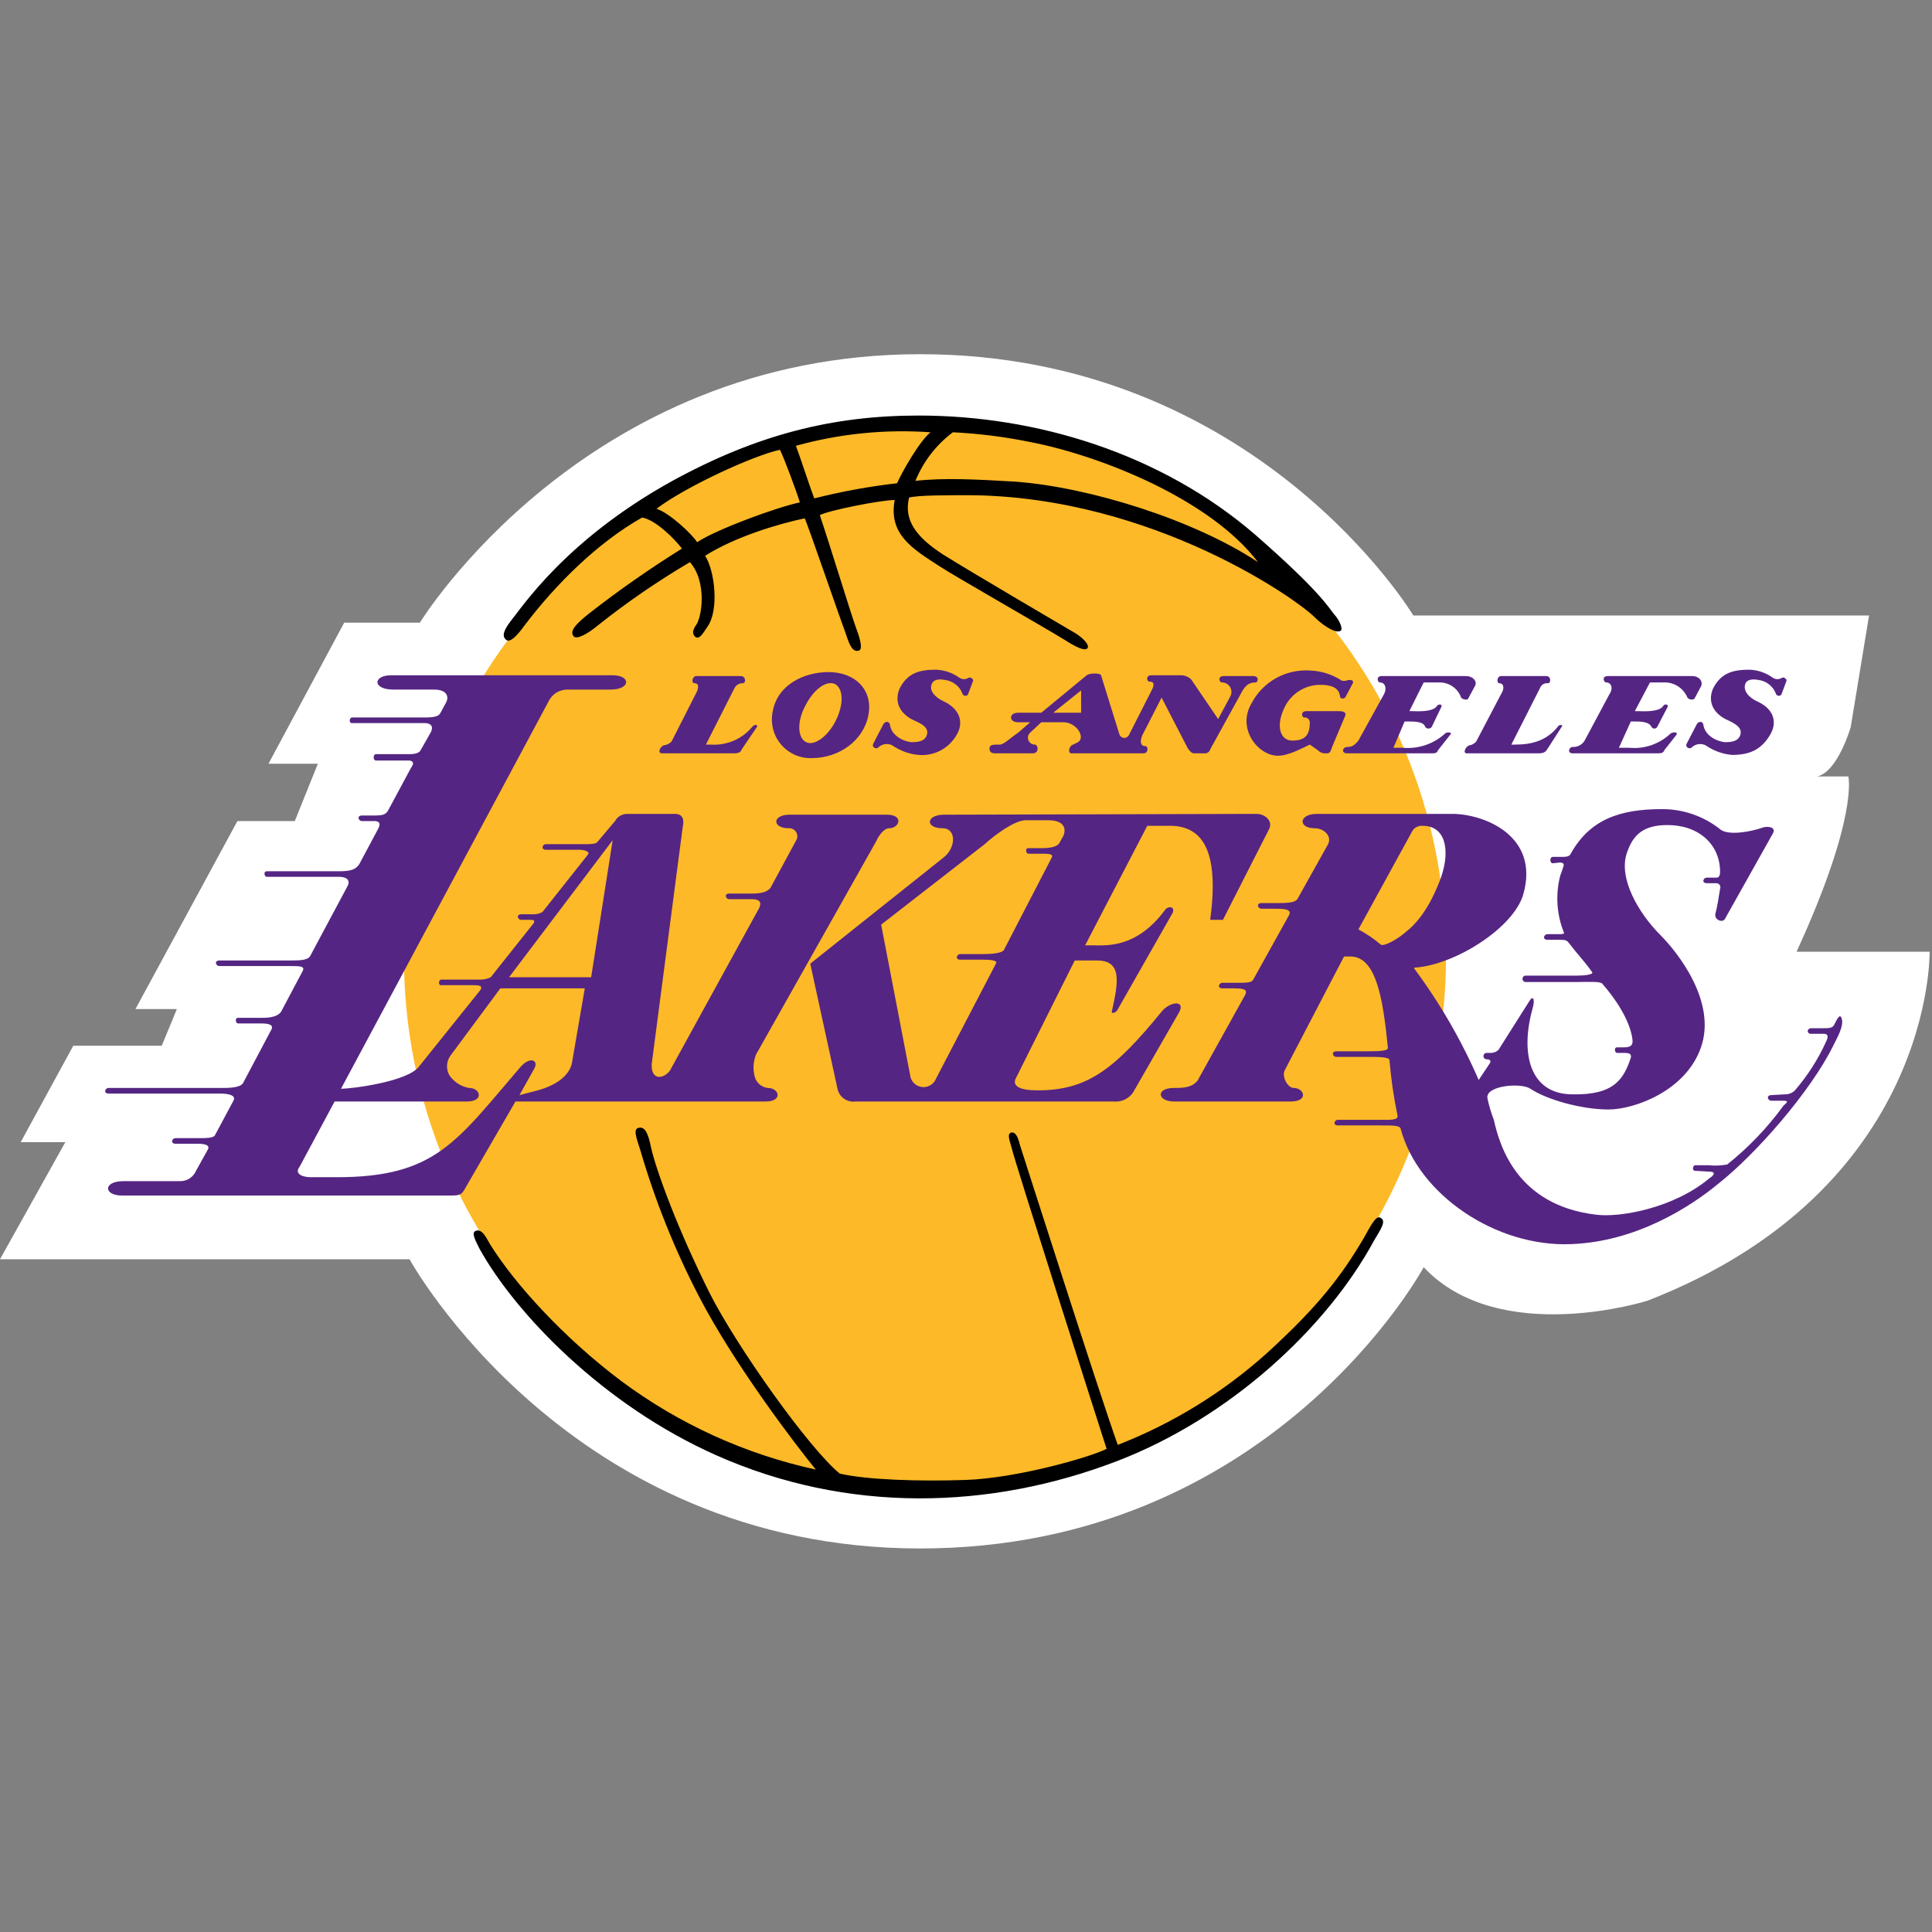
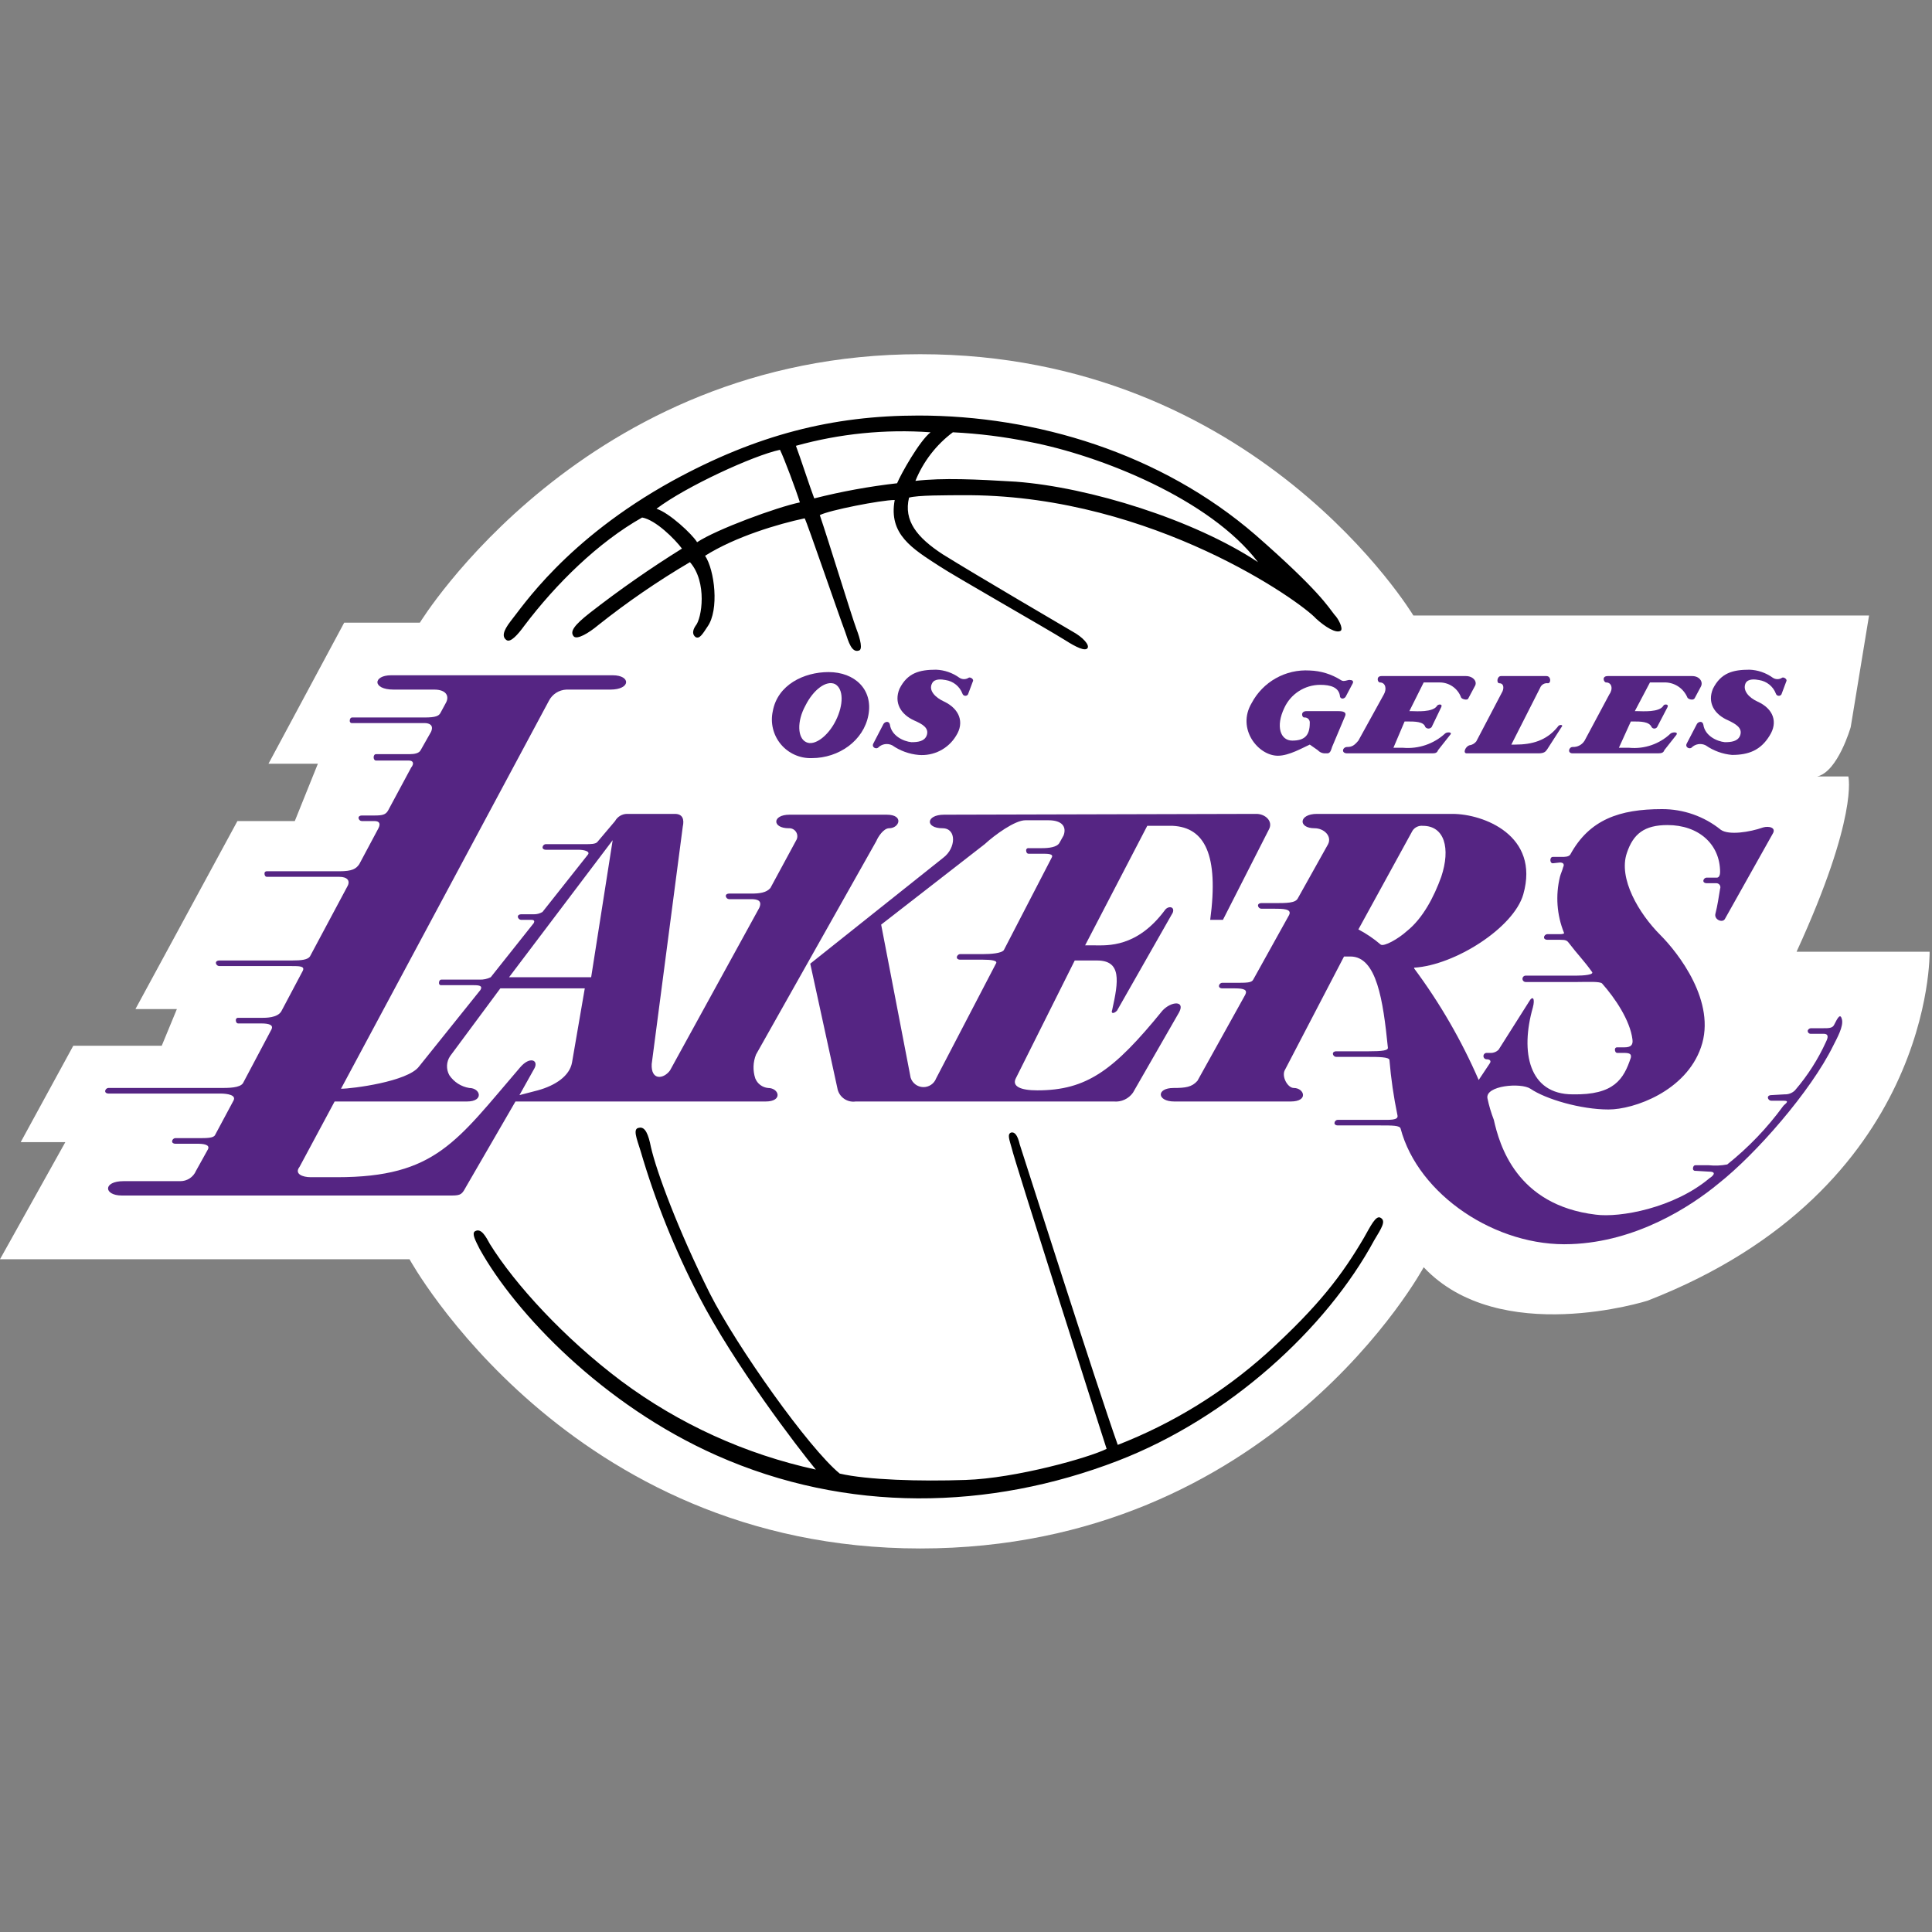
<svg xmlns="http://www.w3.org/2000/svg" width="60px" height="60px" viewBox="0 0 60 60" version="1.1">
  <rect x="0" y="0" width="60" height="60" fill="#808080" stroke="none" />
  <title>LAL</title>
  <g id="Page-1" stroke="none" stroke-width="1" fill="none" fill-rule="evenodd">
    <g id="LAL" transform="translate(0, 11)" fill-rule="nonzero">
      <path d="M13.039,8.338 C13.039,8.338 18.136,0 28.577,0 C39.019,0 43.893,8.115 43.893,8.115 L58.045,8.115 L57.476,11.579 C57.476,11.579 57.08,12.965 56.437,13.113 L57.402,13.113 C57.402,13.113 57.724,14.351 55.794,18.557 L59.926,18.557 C59.926,18.557 60.074,25.93 51.167,29.394 C51.167,29.394 46.565,30.854 44.214,28.355 C44.214,28.355 39.513,37.089 28.577,37.089 C17.641,37.089 12.718,28.107 12.718,28.107 L0,28.107 L2.029,24.47 L0.643,24.47 L2.276,21.476 L5.023,21.476 L5.493,20.338 L4.206,20.338 L7.373,14.499 L9.155,14.499 L9.872,12.718 L8.338,12.718 L10.689,8.338 L13.039,8.338 Z" id="Shape" fill="#FFFFFF" />
-       <path d="M28.726,35.134 C37.658,35.134 44.907,27.786 44.907,18.705 C44.907,9.649 37.658,2.301 28.726,2.301 C19.794,2.301 12.544,9.649 12.544,18.705 C12.544,27.786 19.794,35.134 28.726,35.134 Z" id="Shape" fill="#FDB927" />
      <path d="M30.507,18.631 L29.814,18.631 C29.761,18.635 29.719,18.677 29.715,18.73 C29.715,18.779 29.765,18.804 29.814,18.804 L30.532,18.804 C30.779,18.804 31.002,18.829 30.928,18.928 L29.072,22.491 C29.009,22.658 28.846,22.766 28.667,22.761 C28.489,22.755 28.333,22.637 28.28,22.466 L27.365,17.715 L30.581,15.216 C30.903,14.92 31.522,14.474 31.843,14.474 L32.561,14.474 C32.981,14.474 33.13,14.672 33.031,14.944 L32.907,15.167 C32.833,15.315 32.561,15.34 32.363,15.34 L31.942,15.34 C31.922,15.337 31.901,15.344 31.887,15.359 C31.872,15.373 31.865,15.394 31.868,15.414 C31.868,15.464 31.893,15.513 31.942,15.513 L32.363,15.513 C32.536,15.513 32.734,15.513 32.66,15.637 L31.175,18.507 C31.101,18.606 30.779,18.631 30.507,18.631 Z M36.099,20.388 C34.59,22.243 33.748,22.862 32.214,22.862 C31.695,22.862 31.423,22.738 31.546,22.491 L33.377,18.829 L34.07,18.829 C34.837,18.829 34.738,19.472 34.54,20.363 C34.491,20.487 34.59,20.487 34.689,20.388 L36.421,17.344 C36.495,17.146 36.272,17.122 36.173,17.27 C35.307,18.433 34.392,18.359 33.996,18.359 L33.699,18.359 L35.629,14.647 L36.421,14.647 C37.41,14.697 37.856,15.538 37.584,17.567 L37.979,17.567 L39.414,14.746 C39.538,14.499 39.291,14.276 39.019,14.276 L29.32,14.301 C28.751,14.301 28.726,14.722 29.27,14.722 C29.715,14.722 29.691,15.34 29.295,15.637 L25.163,18.928 L26.004,22.788 C26.047,23.06 26.301,23.247 26.573,23.208 L34.59,23.208 C34.822,23.23 35.048,23.126 35.184,22.936 L36.619,20.437 C36.816,20.066 36.371,20.091 36.099,20.388 Z" id="Shape" fill="#552583" />
      <path d="M18.359,19.348 L15.81,19.348 L19.027,15.093 L18.359,19.348 Z M17.765,21.996 C17.691,22.416 17.245,22.713 16.701,22.862 L16.132,23.01 L16.602,22.169 C16.726,21.922 16.454,21.798 16.157,22.144 C14.177,24.445 13.534,25.559 10.466,25.559 L9.649,25.559 C9.402,25.559 9.13,25.46 9.303,25.237 L10.392,23.208 L14.499,23.208 C15.043,23.208 14.92,22.788 14.573,22.788 C14.321,22.747 14.097,22.603 13.955,22.392 C13.85,22.205 13.86,21.975 13.979,21.798 L15.538,19.695 L18.161,19.695 L17.765,21.996 Z M23.852,22.788 C23.674,22.771 23.522,22.656 23.456,22.491 C23.376,22.248 23.384,21.985 23.48,21.748 L27.216,15.118 C27.266,14.994 27.439,14.722 27.612,14.722 C27.934,14.722 28.082,14.301 27.538,14.301 L24.52,14.301 C23.975,14.301 23.975,14.722 24.495,14.722 C24.581,14.716 24.665,14.755 24.715,14.826 C24.766,14.896 24.776,14.988 24.742,15.068 L23.926,16.577 C23.802,16.726 23.579,16.751 23.332,16.751 L22.639,16.751 C22.59,16.751 22.54,16.775 22.54,16.825 C22.544,16.878 22.586,16.92 22.639,16.924 L23.332,16.924 C23.53,16.924 23.678,16.973 23.579,17.196 L20.808,22.243 C20.61,22.515 20.214,22.565 20.239,22.045 L21.204,14.672 C21.254,14.449 21.204,14.276 20.957,14.276 L19.472,14.276 C19.317,14.278 19.175,14.363 19.101,14.499 L18.557,15.142 C18.507,15.216 18.334,15.216 18.186,15.216 L16.948,15.216 C16.895,15.22 16.853,15.262 16.849,15.315 C16.849,15.365 16.899,15.39 16.948,15.39 L17.963,15.39 C18.136,15.39 18.334,15.439 18.26,15.538 L16.849,17.32 C16.768,17.37 16.673,17.396 16.577,17.394 L16.181,17.394 C16.132,17.394 16.082,17.419 16.082,17.468 C16.086,17.521 16.128,17.563 16.181,17.567 L16.503,17.567 C16.602,17.567 16.602,17.616 16.577,17.666 L15.241,19.348 C15.134,19.402 15.015,19.427 14.895,19.423 L13.707,19.423 C13.658,19.423 13.633,19.472 13.633,19.522 C13.63,19.542 13.637,19.563 13.652,19.577 C13.666,19.592 13.687,19.599 13.707,19.596 L14.722,19.596 C14.895,19.596 14.994,19.621 14.92,19.744 L13.014,22.12 C12.668,22.59 10.936,22.812 10.59,22.812 L17.047,10.763 C17.153,10.557 17.361,10.425 17.592,10.416 L18.953,10.416 C19.596,10.416 19.596,9.971 19.027,9.971 L12.148,9.971 C11.579,9.971 11.555,10.416 12.223,10.416 L13.485,10.416 C13.856,10.416 13.955,10.614 13.856,10.812 L13.682,11.134 C13.633,11.233 13.534,11.282 13.188,11.282 L10.936,11.282 C10.887,11.282 10.862,11.332 10.862,11.381 C10.859,11.402 10.866,11.423 10.88,11.437 C10.895,11.452 10.916,11.459 10.936,11.456 L13.188,11.456 C13.311,11.456 13.485,11.505 13.386,11.728 L13.064,12.297 C13.014,12.396 12.866,12.421 12.718,12.421 L11.678,12.421 C11.629,12.421 11.604,12.47 11.604,12.52 C11.604,12.569 11.629,12.619 11.678,12.619 L12.693,12.619 C12.841,12.619 12.866,12.718 12.767,12.841 L12.049,14.177 C11.975,14.301 11.876,14.326 11.629,14.326 L11.233,14.326 C11.184,14.326 11.134,14.351 11.134,14.4 C11.138,14.453 11.18,14.495 11.233,14.499 L11.629,14.499 C11.777,14.499 11.827,14.573 11.753,14.722 L11.159,15.835 C11.06,15.983 10.936,16.058 10.54,16.058 L8.289,16.058 C8.268,16.055 8.248,16.062 8.233,16.076 C8.218,16.091 8.212,16.112 8.214,16.132 C8.214,16.181 8.239,16.231 8.289,16.231 L10.54,16.231 C10.788,16.231 10.887,16.355 10.788,16.528 L9.625,18.705 C9.551,18.804 9.377,18.829 9.056,18.829 L6.804,18.829 C6.755,18.829 6.705,18.854 6.705,18.903 C6.709,18.956 6.751,18.998 6.804,19.002 L9.031,19.002 C9.303,19.002 9.476,19.002 9.402,19.151 L8.734,20.412 C8.61,20.61 8.264,20.61 8.115,20.61 L7.398,20.61 C7.377,20.607 7.357,20.614 7.342,20.629 C7.328,20.643 7.321,20.664 7.324,20.685 C7.324,20.734 7.348,20.784 7.398,20.784 L8.115,20.784 C8.363,20.784 8.487,20.833 8.437,20.957 L7.546,22.639 C7.447,22.788 7.101,22.788 6.829,22.788 L3.365,22.788 C3.312,22.791 3.27,22.834 3.266,22.887 C3.266,22.936 3.315,22.961 3.365,22.961 L6.829,22.961 C7.076,22.961 7.348,23.01 7.249,23.184 L6.68,24.247 C6.631,24.346 6.433,24.346 6.136,24.346 L5.443,24.346 C5.39,24.35 5.348,24.392 5.344,24.445 C5.344,24.495 5.394,24.52 5.443,24.52 L6.136,24.52 C6.309,24.52 6.532,24.544 6.458,24.693 L6.087,25.361 C6.003,25.559 5.807,25.686 5.592,25.682 L3.835,25.682 C3.192,25.682 3.216,26.128 3.786,26.128 L14.029,26.128 C14.326,26.128 14.351,26.078 14.474,25.856 L16.008,23.208 L23.777,23.208 C24.322,23.208 24.198,22.788 23.852,22.788 L23.852,22.788 Z" id="Shape" fill="#552583" />
      <path d="M43.695,17.913 C43.423,18.161 42.977,18.408 42.878,18.334 C42.666,18.152 42.433,17.994 42.186,17.864 L43.868,14.796 C43.939,14.69 44.063,14.633 44.19,14.647 C44.858,14.647 45.056,15.34 44.759,16.231 C44.536,16.849 44.19,17.518 43.695,17.913 Z M57.204,20.66 C57.155,20.462 57.08,20.586 56.957,20.833 C56.907,20.932 56.784,20.932 56.635,20.932 L56.239,20.932 C56.194,20.934 56.155,20.964 56.14,21.006 C56.138,21.033 56.147,21.06 56.166,21.079 C56.185,21.098 56.212,21.108 56.239,21.105 L56.635,21.105 C56.784,21.105 56.784,21.204 56.709,21.353 C56.461,21.899 56.136,22.407 55.744,22.862 C55.659,22.946 55.543,22.991 55.423,22.986 L55.002,23.01 C54.953,23.01 54.903,23.035 54.903,23.085 C54.907,23.138 54.949,23.18 55.002,23.184 L55.398,23.184 C55.621,23.184 55.398,23.307 55.373,23.357 C54.879,24.033 54.296,24.64 53.641,25.163 C53.454,25.199 53.262,25.208 53.072,25.188 L52.652,25.188 C52.602,25.188 52.577,25.237 52.577,25.287 C52.574,25.307 52.581,25.328 52.596,25.342 C52.61,25.357 52.631,25.364 52.652,25.361 L53.072,25.386 C53.369,25.386 53.146,25.559 53.097,25.584 C51.984,26.524 50.301,26.821 49.559,26.722 C47.085,26.425 46.565,24.544 46.392,23.777 C46.308,23.56 46.242,23.337 46.194,23.109 C46.12,22.713 47.233,22.614 47.53,22.812 C48,23.134 49.089,23.456 49.955,23.456 C50.746,23.456 52.355,22.887 52.825,21.526 C53.32,20.115 52.107,18.581 51.563,18.037 C50.895,17.369 50.252,16.28 50.524,15.489 C50.722,14.895 51.068,14.623 51.786,14.623 C52.751,14.623 53.419,15.216 53.419,16.082 C53.419,16.157 53.394,16.256 53.32,16.256 L52.998,16.256 C52.945,16.259 52.903,16.302 52.899,16.355 C52.899,16.404 52.948,16.429 52.998,16.429 L53.295,16.429 C53.338,16.426 53.38,16.446 53.405,16.481 C53.43,16.516 53.435,16.562 53.419,16.602 C53.369,16.899 53.344,17.097 53.27,17.394 C53.245,17.567 53.493,17.666 53.567,17.542 L55.052,14.895 C55.175,14.697 54.928,14.647 54.755,14.697 C54.334,14.845 53.691,14.944 53.443,14.771 C52.925,14.352 52.279,14.125 51.612,14.128 C50.301,14.128 49.361,14.449 48.767,15.538 C48.718,15.612 48.594,15.612 48.495,15.612 L48.223,15.612 C48.173,15.612 48.148,15.662 48.148,15.711 C48.148,15.761 48.173,15.81 48.223,15.81 L48.445,15.786 C48.544,15.786 48.594,15.835 48.544,15.934 C48.52,16.033 48.47,16.132 48.445,16.231 C48.305,16.807 48.348,17.413 48.569,17.963 C48.594,17.988 48.544,18.012 48.445,18.012 L48.049,18.012 C47.996,18.016 47.954,18.058 47.951,18.111 C47.951,18.161 48,18.186 48.049,18.186 L48.445,18.186 C48.643,18.186 48.668,18.21 48.742,18.309 C48.965,18.606 49.188,18.829 49.435,19.175 C49.534,19.274 49.163,19.299 48.965,19.299 L47.381,19.299 C47.327,19.299 47.282,19.343 47.282,19.398 C47.282,19.453 47.327,19.497 47.381,19.497 L48.99,19.497 C49.262,19.497 49.707,19.472 49.757,19.546 C50.153,19.992 50.623,20.685 50.697,21.278 C50.722,21.452 50.647,21.526 50.449,21.526 L50.227,21.526 C50.206,21.523 50.186,21.53 50.171,21.544 C50.157,21.559 50.15,21.58 50.153,21.6 C50.153,21.649 50.177,21.699 50.227,21.699 L50.425,21.699 C50.598,21.699 50.672,21.724 50.647,21.847 C50.425,22.515 50.128,23.01 48.841,22.986 C47.48,22.986 47.208,21.674 47.604,20.289 C47.678,20.016 47.604,19.893 47.48,20.115 L46.54,21.6 C46.475,21.666 46.386,21.702 46.293,21.699 L46.169,21.699 C46.114,21.699 46.07,21.743 46.07,21.798 C46.07,21.853 46.114,21.897 46.169,21.897 C46.268,21.897 46.318,21.946 46.268,22.021 L45.922,22.54 C45.389,21.312 44.717,20.15 43.918,19.076 L43.918,19.052 C45.179,18.977 47.01,17.814 47.307,16.775 C47.827,14.944 46.07,14.276 45.105,14.276 L40.899,14.276 C40.33,14.276 40.305,14.722 40.825,14.722 C41.122,14.722 41.369,14.969 41.245,15.216 L40.305,16.899 C40.231,17.047 39.959,17.047 39.563,17.047 L39.167,17.047 C39.118,17.047 39.068,17.072 39.068,17.122 C39.072,17.175 39.114,17.217 39.167,17.221 L39.563,17.221 C39.835,17.221 40.132,17.221 40.033,17.419 L38.92,19.423 C38.87,19.522 38.722,19.522 38.351,19.522 L37.955,19.522 C37.902,19.525 37.859,19.568 37.856,19.621 C37.856,19.67 37.905,19.695 37.955,19.695 L38.351,19.695 C38.647,19.695 38.746,19.744 38.672,19.893 L37.188,22.565 C37.014,22.763 36.816,22.788 36.445,22.788 C35.901,22.788 35.926,23.208 36.47,23.208 L40.082,23.208 C40.652,23.208 40.503,22.788 40.181,22.788 C39.984,22.788 39.786,22.416 39.909,22.219 L41.74,18.705 L41.938,18.705 C42.755,18.705 42.953,20.066 43.101,21.526 C43.126,21.625 42.928,21.649 42.507,21.649 L41.493,21.649 C41.443,21.649 41.394,21.674 41.394,21.724 C41.397,21.777 41.44,21.819 41.493,21.823 L42.507,21.823 C42.779,21.823 43.151,21.823 43.151,21.922 C43.198,22.495 43.281,23.065 43.398,23.629 C43.447,23.802 43.151,23.777 42.854,23.777 L41.542,23.777 C41.489,23.781 41.447,23.823 41.443,23.876 C41.443,23.926 41.493,23.951 41.542,23.951 L42.854,23.951 C43.249,23.951 43.472,23.951 43.497,24.049 C44.041,26.103 46.466,27.736 48.792,27.637 C50.821,27.563 52.503,26.474 53.369,25.757 C54.532,24.841 56.239,22.887 56.932,21.476 C57.056,21.229 57.254,20.882 57.204,20.66 Z" id="Shape" fill="#552583" />
-       <path d="M23.357,11.579 C23.039,11.956 22.561,12.158 22.07,12.124 L21.922,12.124 L22.812,10.367 C22.86,10.274 22.956,10.217 23.06,10.219 C23.184,10.219 23.159,9.996 23.01,9.996 L21.625,9.996 C21.501,9.996 21.452,10.219 21.575,10.219 C21.699,10.219 21.699,10.342 21.649,10.466 L20.858,12.025 C20.793,12.094 20.705,12.138 20.61,12.148 C20.487,12.198 20.412,12.396 20.561,12.396 L22.788,12.396 C22.961,12.396 23.01,12.346 23.035,12.272 L23.505,11.579 C23.555,11.505 23.431,11.48 23.357,11.579 Z" id="Shape" fill="#552583" />
      <path d="M30.087,10.045 C29.997,10.107 29.879,10.107 29.79,10.045 C29.58,9.894 29.33,9.808 29.072,9.798 C28.553,9.798 28.181,9.897 27.934,10.392 C27.761,10.812 27.959,11.184 28.404,11.381 C28.627,11.48 28.874,11.604 28.775,11.852 C28.701,12.025 28.503,12.049 28.305,12.049 C28.058,12.025 27.687,11.852 27.637,11.505 C27.612,11.381 27.489,11.406 27.439,11.48 L27.118,12.099 C27.068,12.198 27.192,12.272 27.266,12.223 C27.382,12.102 27.563,12.072 27.711,12.148 C27.953,12.316 28.235,12.419 28.528,12.445 C28.997,12.485 29.448,12.255 29.691,11.852 C29.963,11.431 29.79,11.01 29.32,10.788 C29.047,10.664 28.825,10.441 28.948,10.219 C29.023,10.07 29.245,10.095 29.369,10.12 C29.605,10.156 29.804,10.317 29.889,10.54 C29.899,10.576 29.93,10.603 29.967,10.608 C30.005,10.614 30.042,10.597 30.062,10.565 L30.21,10.169 C30.26,10.095 30.136,10.021 30.087,10.045 Z" id="Shape" fill="#552583" />
      <path d="M45.6,10.689 L45.798,10.318 C45.897,10.169 45.748,9.996 45.526,9.996 L42.903,9.996 C42.73,9.996 42.779,10.194 42.854,10.194 C43.027,10.194 43.076,10.392 42.977,10.565 L42.186,12 C42.062,12.148 41.988,12.198 41.839,12.198 C41.691,12.198 41.641,12.396 41.839,12.396 L44.487,12.396 C44.586,12.396 44.635,12.371 44.66,12.297 L45.031,11.827 C45.13,11.728 44.932,11.728 44.882,11.777 C44.527,12.104 44.051,12.265 43.571,12.223 L43.274,12.223 L43.621,11.406 L43.695,11.406 C43.942,11.406 44.214,11.406 44.264,11.579 C44.288,11.609 44.325,11.626 44.363,11.626 C44.401,11.626 44.438,11.609 44.462,11.579 L44.759,10.961 C44.808,10.862 44.685,10.862 44.635,10.911 C44.511,11.134 43.967,11.085 43.843,11.085 L43.769,11.085 L44.214,10.194 L44.709,10.194 C45.009,10.193 45.277,10.382 45.377,10.664 C45.402,10.713 45.575,10.763 45.6,10.689 Z" id="Shape" fill="#552583" />
-       <path d="M32.709,11.134 L33.575,10.441 L33.575,11.134 L32.709,11.134 Z M38.92,9.996 L38.004,9.996 C37.806,9.996 37.856,10.194 37.955,10.194 C38.06,10.196 38.155,10.254 38.206,10.345 C38.257,10.437 38.256,10.549 38.202,10.639 L37.831,11.332 L36.99,10.095 C36.902,10.014 36.787,9.97 36.668,9.971 L35.753,9.971 C35.579,9.971 35.604,10.169 35.703,10.169 C35.876,10.169 35.827,10.318 35.777,10.416 L35.06,11.827 C35.031,11.886 34.969,11.921 34.903,11.916 C34.837,11.911 34.782,11.865 34.763,11.802 L34.194,9.971 C34.169,9.897 33.847,9.897 33.748,9.971 L32.338,11.134 L31.621,11.134 C31.472,11.134 31.398,11.208 31.398,11.282 C31.398,11.357 31.472,11.431 31.621,11.431 L31.992,11.431 L31.621,11.753 C31.398,11.901 31.175,12.124 31.052,12.124 L30.953,12.124 C30.804,12.124 30.73,12.148 30.73,12.247 C30.73,12.371 30.804,12.396 30.928,12.396 L32.066,12.396 C32.289,12.396 32.239,12.124 32.14,12.124 C32.052,12.125 31.971,12.072 31.938,11.989 C31.905,11.907 31.927,11.813 31.992,11.753 L32.338,11.431 L33.031,11.431 C33.427,11.431 33.724,11.901 33.476,12.05 L33.278,12.148 C33.204,12.198 33.155,12.396 33.278,12.396 L35.505,12.396 C35.678,12.396 35.654,12.173 35.579,12.173 C35.332,12.173 35.456,11.852 35.505,11.777 L36.074,10.664 L36.891,12.247 C36.965,12.346 37.014,12.396 37.089,12.396 L37.41,12.396 C37.49,12.402 37.564,12.35 37.584,12.272 L38.524,10.565 C38.672,10.268 38.796,10.194 38.994,10.194 C39.068,10.194 39.118,9.996 38.92,9.996 L38.92,9.996 Z" id="Shape" fill="#552583" />
      <path d="M25.955,11.381 C25.707,11.876 25.287,12.173 25.039,12.049 C24.767,11.926 24.742,11.406 25.014,10.911 C25.262,10.417 25.658,10.12 25.93,10.243 C26.202,10.392 26.202,10.887 25.955,11.381 Z M25.732,9.872 C24.965,9.872 24.148,10.268 24,11.085 C23.92,11.447 24.011,11.826 24.248,12.112 C24.486,12.397 24.841,12.557 25.212,12.544 C26.054,12.544 26.821,12 26.969,11.208 C27.118,10.416 26.548,9.872 25.732,9.872 Z" id="Shape" fill="#552583" />
      <path d="M41.567,11.085 L40.577,11.085 C40.379,11.085 40.429,11.282 40.503,11.282 C40.55,11.277 40.598,11.293 40.632,11.327 C40.665,11.361 40.682,11.408 40.676,11.456 C40.676,11.852 40.503,12 40.132,12 C39.761,12 39.612,11.555 39.885,10.986 C40.085,10.55 40.519,10.27 40.998,10.268 C41.32,10.268 41.592,10.342 41.616,10.639 C41.641,10.713 41.74,10.713 41.79,10.639 L42.012,10.219 C42.037,10.169 42.012,10.12 41.938,10.12 C41.864,10.095 41.74,10.194 41.641,10.12 C41.352,9.937 41.019,9.834 40.676,9.823 C39.927,9.776 39.22,10.173 38.87,10.837 C38.4,11.629 39.068,12.47 39.687,12.47 C40.033,12.47 40.454,12.223 40.676,12.124 L40.924,12.297 C40.975,12.353 41.046,12.389 41.122,12.396 L41.221,12.396 C41.32,12.396 41.344,12.272 41.369,12.198 L41.765,11.258 C41.814,11.159 41.79,11.085 41.567,11.085 Z" id="Shape" fill="#552583" />
      <path d="M55.348,10.045 C55.259,10.107 55.141,10.107 55.052,10.045 C54.842,9.894 54.592,9.808 54.334,9.798 C53.814,9.798 53.443,9.897 53.196,10.392 C53.023,10.812 53.221,11.184 53.691,11.381 C53.889,11.48 54.136,11.604 54.037,11.852 C53.963,12.025 53.765,12.049 53.567,12.049 C53.32,12.025 52.948,11.852 52.899,11.505 C52.874,11.381 52.751,11.406 52.701,11.48 L52.379,12.099 C52.33,12.198 52.454,12.272 52.528,12.223 C52.644,12.102 52.825,12.072 52.973,12.148 C53.215,12.316 53.496,12.419 53.79,12.445 C54.309,12.445 54.68,12.297 54.953,11.852 C55.225,11.431 55.076,11.01 54.581,10.788 C54.309,10.664 54.111,10.441 54.21,10.219 C54.285,10.07 54.507,10.095 54.631,10.12 C54.867,10.156 55.066,10.317 55.151,10.54 C55.161,10.576 55.192,10.603 55.229,10.608 C55.266,10.614 55.303,10.597 55.324,10.565 L55.472,10.169 C55.522,10.095 55.398,10.021 55.348,10.045 Z" id="Shape" fill="#552583" />
      <path d="M48.371,11.579 C48.025,12 47.579,12.124 47.06,12.124 L46.936,12.124 L47.827,10.367 C47.864,10.265 47.967,10.203 48.074,10.219 C48.173,10.219 48.173,9.996 48.025,9.996 L46.614,9.996 C46.491,9.996 46.466,10.219 46.565,10.219 C46.689,10.219 46.713,10.342 46.664,10.466 L45.847,12.025 C45.793,12.094 45.712,12.138 45.625,12.148 C45.501,12.198 45.427,12.396 45.551,12.396 L47.777,12.396 C47.951,12.396 48,12.346 48.049,12.272 L48.495,11.579 C48.569,11.505 48.421,11.48 48.371,11.579 Z" id="Shape" fill="#552583" />
      <path d="M51.736,10.194 C52.031,10.208 52.291,10.391 52.404,10.664 C52.429,10.713 52.577,10.763 52.627,10.689 L52.825,10.318 C52.899,10.169 52.775,9.996 52.553,9.996 L49.93,9.996 C49.732,9.996 49.806,10.194 49.88,10.194 C50.054,10.194 50.103,10.392 49.979,10.565 L49.212,12 C49.134,12.129 48.992,12.205 48.841,12.198 C48.718,12.198 48.668,12.396 48.841,12.396 L51.489,12.396 C51.612,12.396 51.662,12.371 51.687,12.297 L52.058,11.827 C52.132,11.728 51.959,11.728 51.885,11.777 C51.541,12.105 51.071,12.268 50.598,12.223 L50.276,12.223 L50.647,11.406 L50.722,11.406 C50.944,11.406 51.216,11.406 51.291,11.579 C51.31,11.609 51.342,11.626 51.377,11.626 C51.412,11.626 51.445,11.609 51.464,11.579 L51.786,10.961 C51.835,10.862 51.687,10.862 51.662,10.911 C51.538,11.134 50.994,11.085 50.845,11.085 L50.771,11.085 L51.241,10.194 L51.736,10.194 Z" id="Shape" fill="#552583" />
      <path d="M31.546,3.959 C30.309,3.885 29.295,3.835 28.429,3.934 C28.672,3.335 29.074,2.813 29.592,2.425 C30.39,2.464 31.184,2.563 31.967,2.722 C34.169,3.142 37.584,4.503 39.068,6.458 C37.089,5.146 33.847,4.132 31.546,3.959 Z M27.86,4.008 C26.992,4.107 26.133,4.264 25.287,4.478 C25.163,4.157 24.841,3.167 24.718,2.845 C26.077,2.467 27.491,2.325 28.899,2.425 C28.553,2.697 27.984,3.711 27.86,4.008 L27.86,4.008 Z M21.649,5.839 C21.501,5.592 20.784,4.924 20.388,4.8 C21.303,4.107 23.406,3.142 24.223,2.969 C24.346,3.216 24.718,4.206 24.841,4.602 C24.124,4.751 22.243,5.443 21.649,5.839 Z M41.443,8.091 C41.245,7.843 40.973,7.348 38.994,5.616 C36.049,3.068 32.165,1.905 28.528,1.905 C25.856,1.905 23.505,2.499 20.882,3.934 C17.567,5.765 16.206,7.868 15.86,8.289 C15.612,8.61 15.588,8.784 15.736,8.882 C15.86,8.957 16.082,8.709 16.28,8.437 C17.27,7.126 18.581,5.839 19.942,5.072 C20.363,5.146 20.957,5.74 21.179,6.037 C20.188,6.654 19.23,7.323 18.309,8.041 C17.839,8.412 17.691,8.61 17.814,8.759 C17.913,8.882 18.285,8.66 18.581,8.412 C19.483,7.695 20.434,7.042 21.427,6.458 C21.971,7.076 21.798,8.214 21.6,8.437 C21.501,8.586 21.501,8.709 21.6,8.784 C21.724,8.858 21.823,8.685 21.971,8.462 C22.342,7.942 22.194,6.705 21.897,6.26 C22.837,5.666 24.173,5.27 24.99,5.097 C25.064,5.221 26.054,8.115 26.252,8.635 C26.351,8.932 26.449,9.278 26.672,9.204 C26.796,9.179 26.722,8.858 26.598,8.536 C26.449,8.14 25.707,5.715 25.46,4.998 C25.732,4.849 27.365,4.528 27.786,4.528 C27.588,5.592 28.33,6.037 29.171,6.581 C29.616,6.878 32.487,8.511 33.08,8.882 C33.427,9.105 33.699,9.229 33.773,9.13 C33.847,9.031 33.625,8.784 33.303,8.61 C33.056,8.462 30.384,6.903 29.27,6.21 C28.478,5.691 28.058,5.171 28.231,4.454 C28.503,4.379 29.295,4.379 30.136,4.379 C35.827,4.429 40.379,7.67 40.874,8.214 C41.146,8.462 41.493,8.685 41.641,8.586 C41.715,8.511 41.567,8.214 41.443,8.091 L41.443,8.091 Z" id="Shape" fill="#000000" />
      <path d="M42.68,27.513 C42.903,27.142 43.052,26.92 42.878,26.821 C42.73,26.722 42.557,27.093 42.359,27.439 C41.691,28.577 40.973,29.542 39.34,31.027 C37.982,32.246 36.414,33.21 34.713,33.872 C34.095,32.14 31.744,24.767 31.67,24.544 C31.596,24.223 31.497,24.148 31.398,24.173 C31.274,24.223 31.348,24.396 31.423,24.668 C31.472,24.94 34.268,33.699 34.367,33.996 C33.823,34.268 31.546,34.911 29.988,34.961 C28.577,35.01 26.92,34.961 26.078,34.763 C25.113,33.971 22.887,30.829 22.045,29.171 C21.056,27.192 20.388,25.386 20.214,24.619 C20.14,24.247 20.041,23.975 19.843,24.025 C19.645,24.049 19.769,24.346 19.893,24.742 C20.348,26.298 20.953,27.806 21.699,29.245 C22.812,31.398 24.767,33.946 25.336,34.639 C23.151,34.163 21.093,33.227 19.299,31.893 C17.518,30.557 15.984,28.874 15.216,27.637 C15.093,27.414 14.944,27.118 14.746,27.241 C14.647,27.315 14.771,27.538 14.895,27.786 C16.008,29.79 18.73,32.635 22.243,34.194 C26.301,36 30.73,35.901 34.713,34.367 C38.177,33.031 41.196,30.26 42.68,27.513 Z" id="Shape" fill="#000000" />
    </g>
  </g>
</svg>